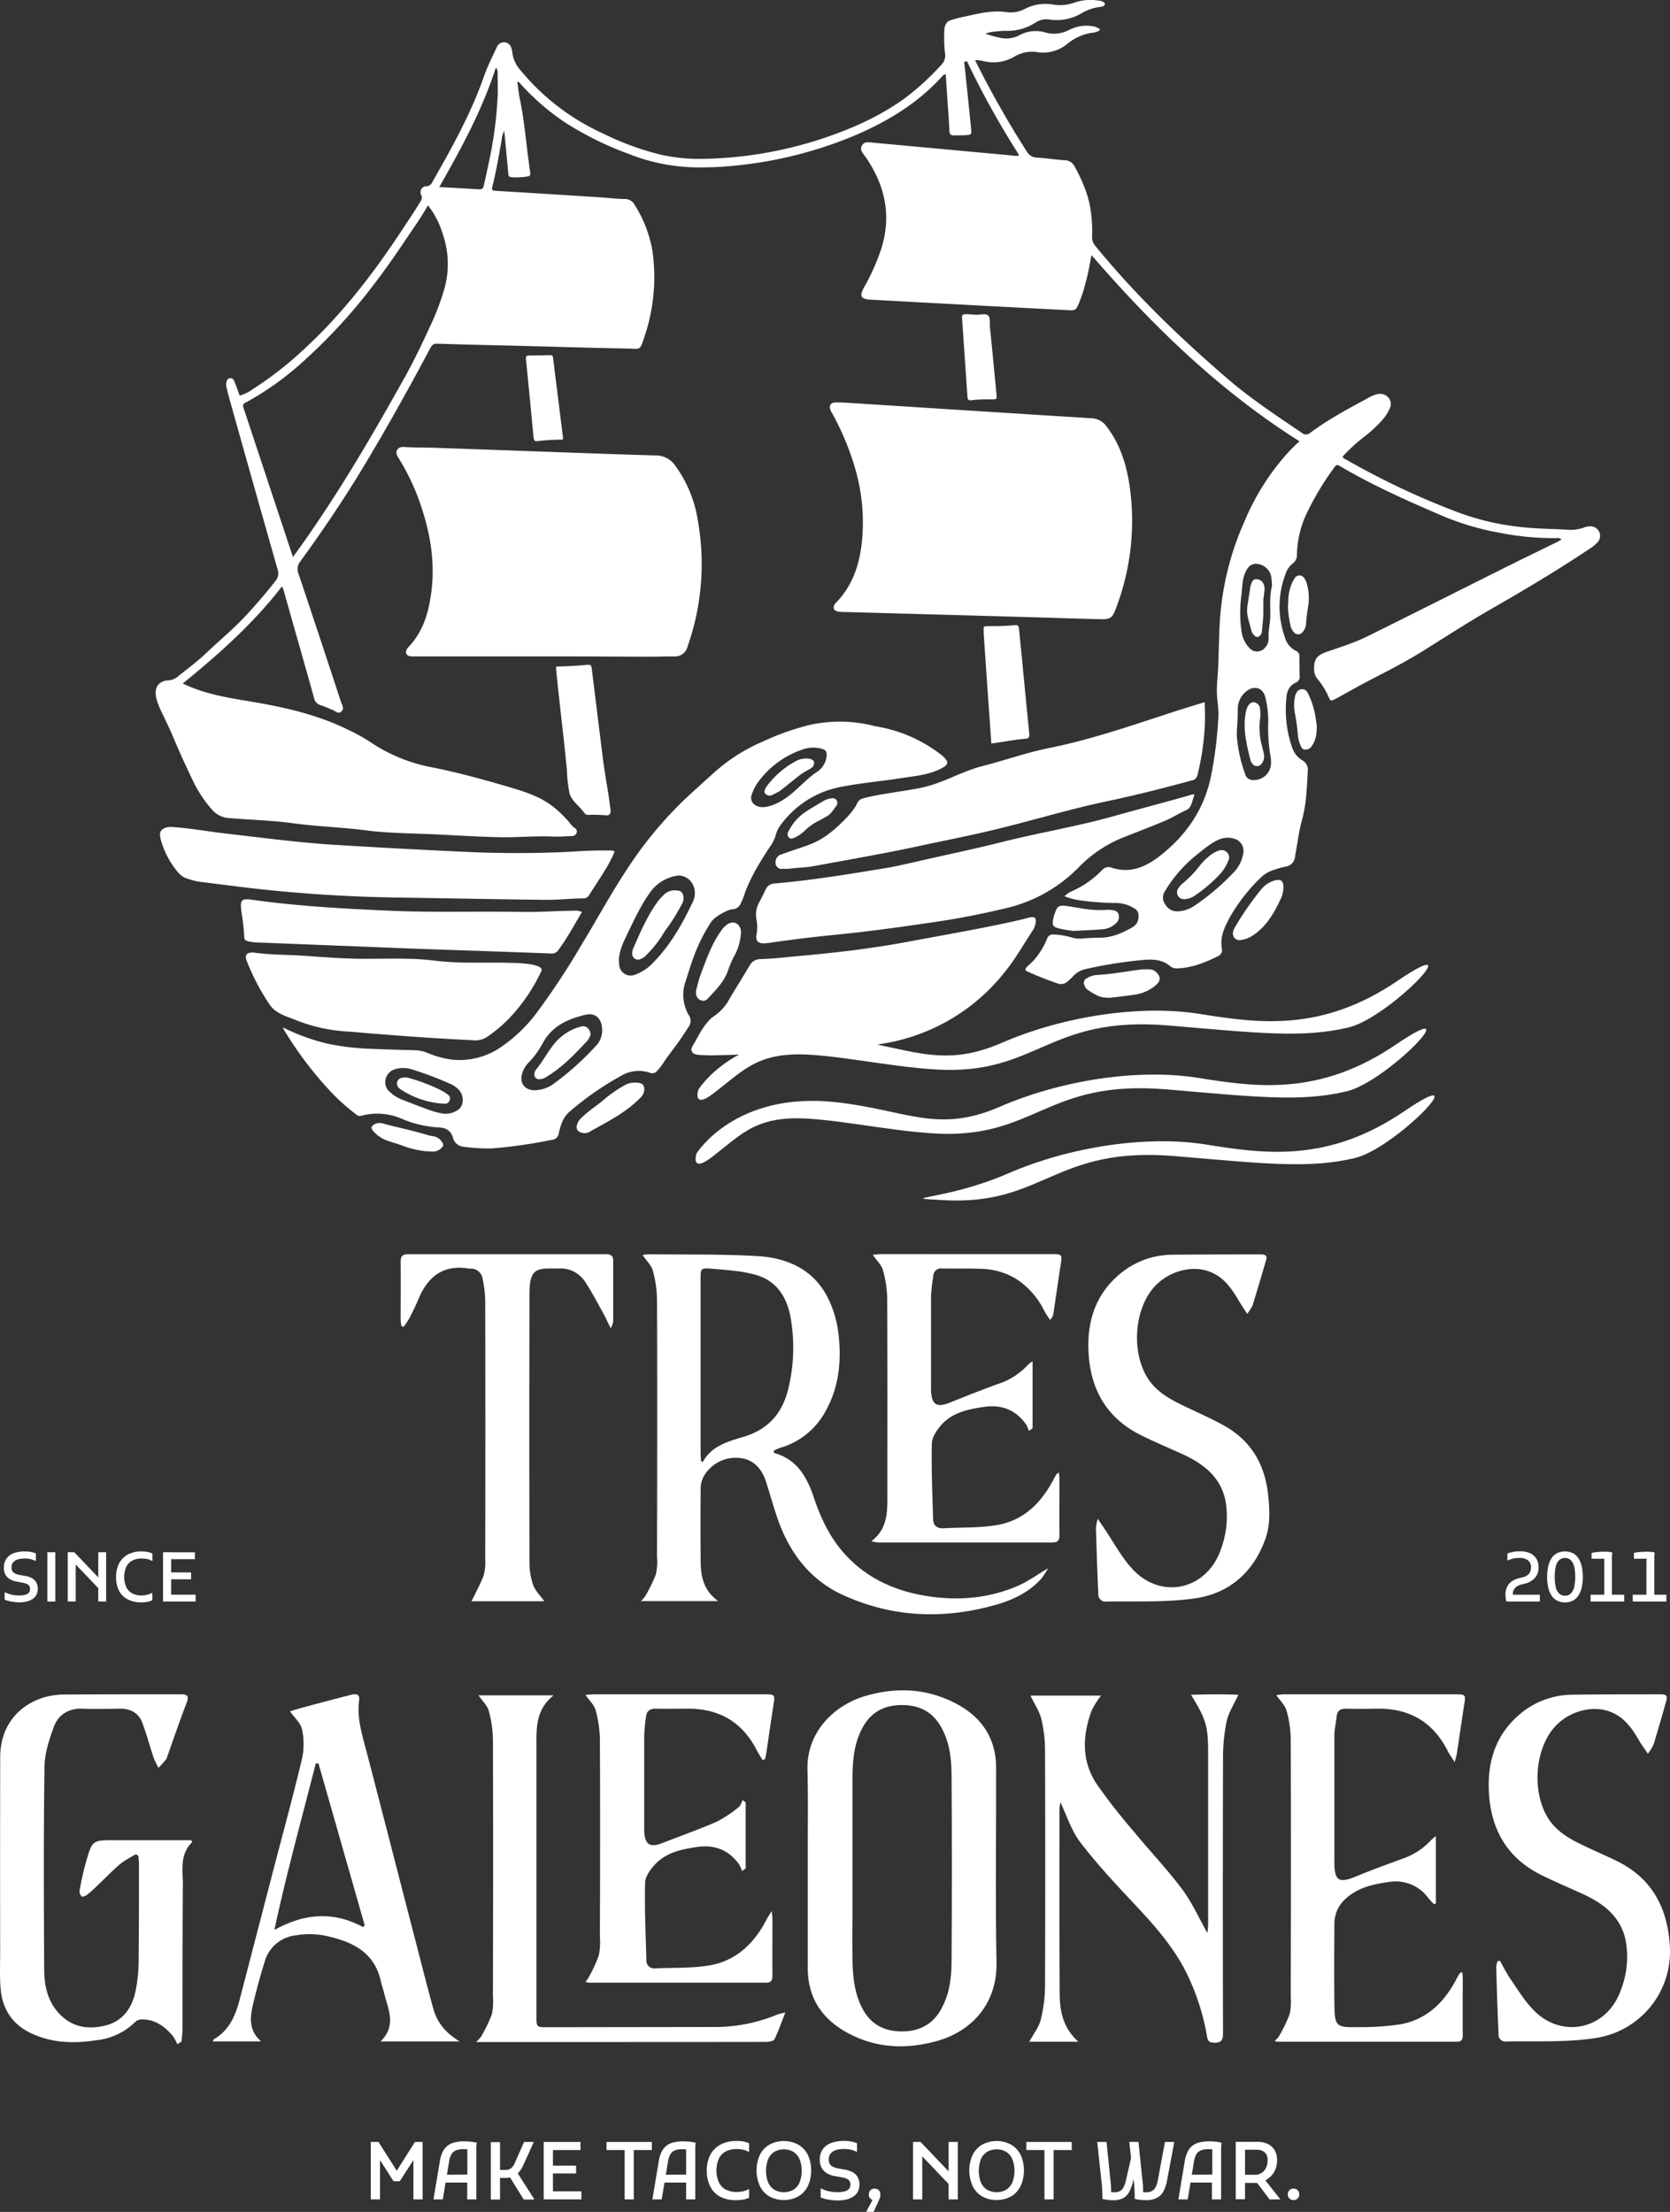
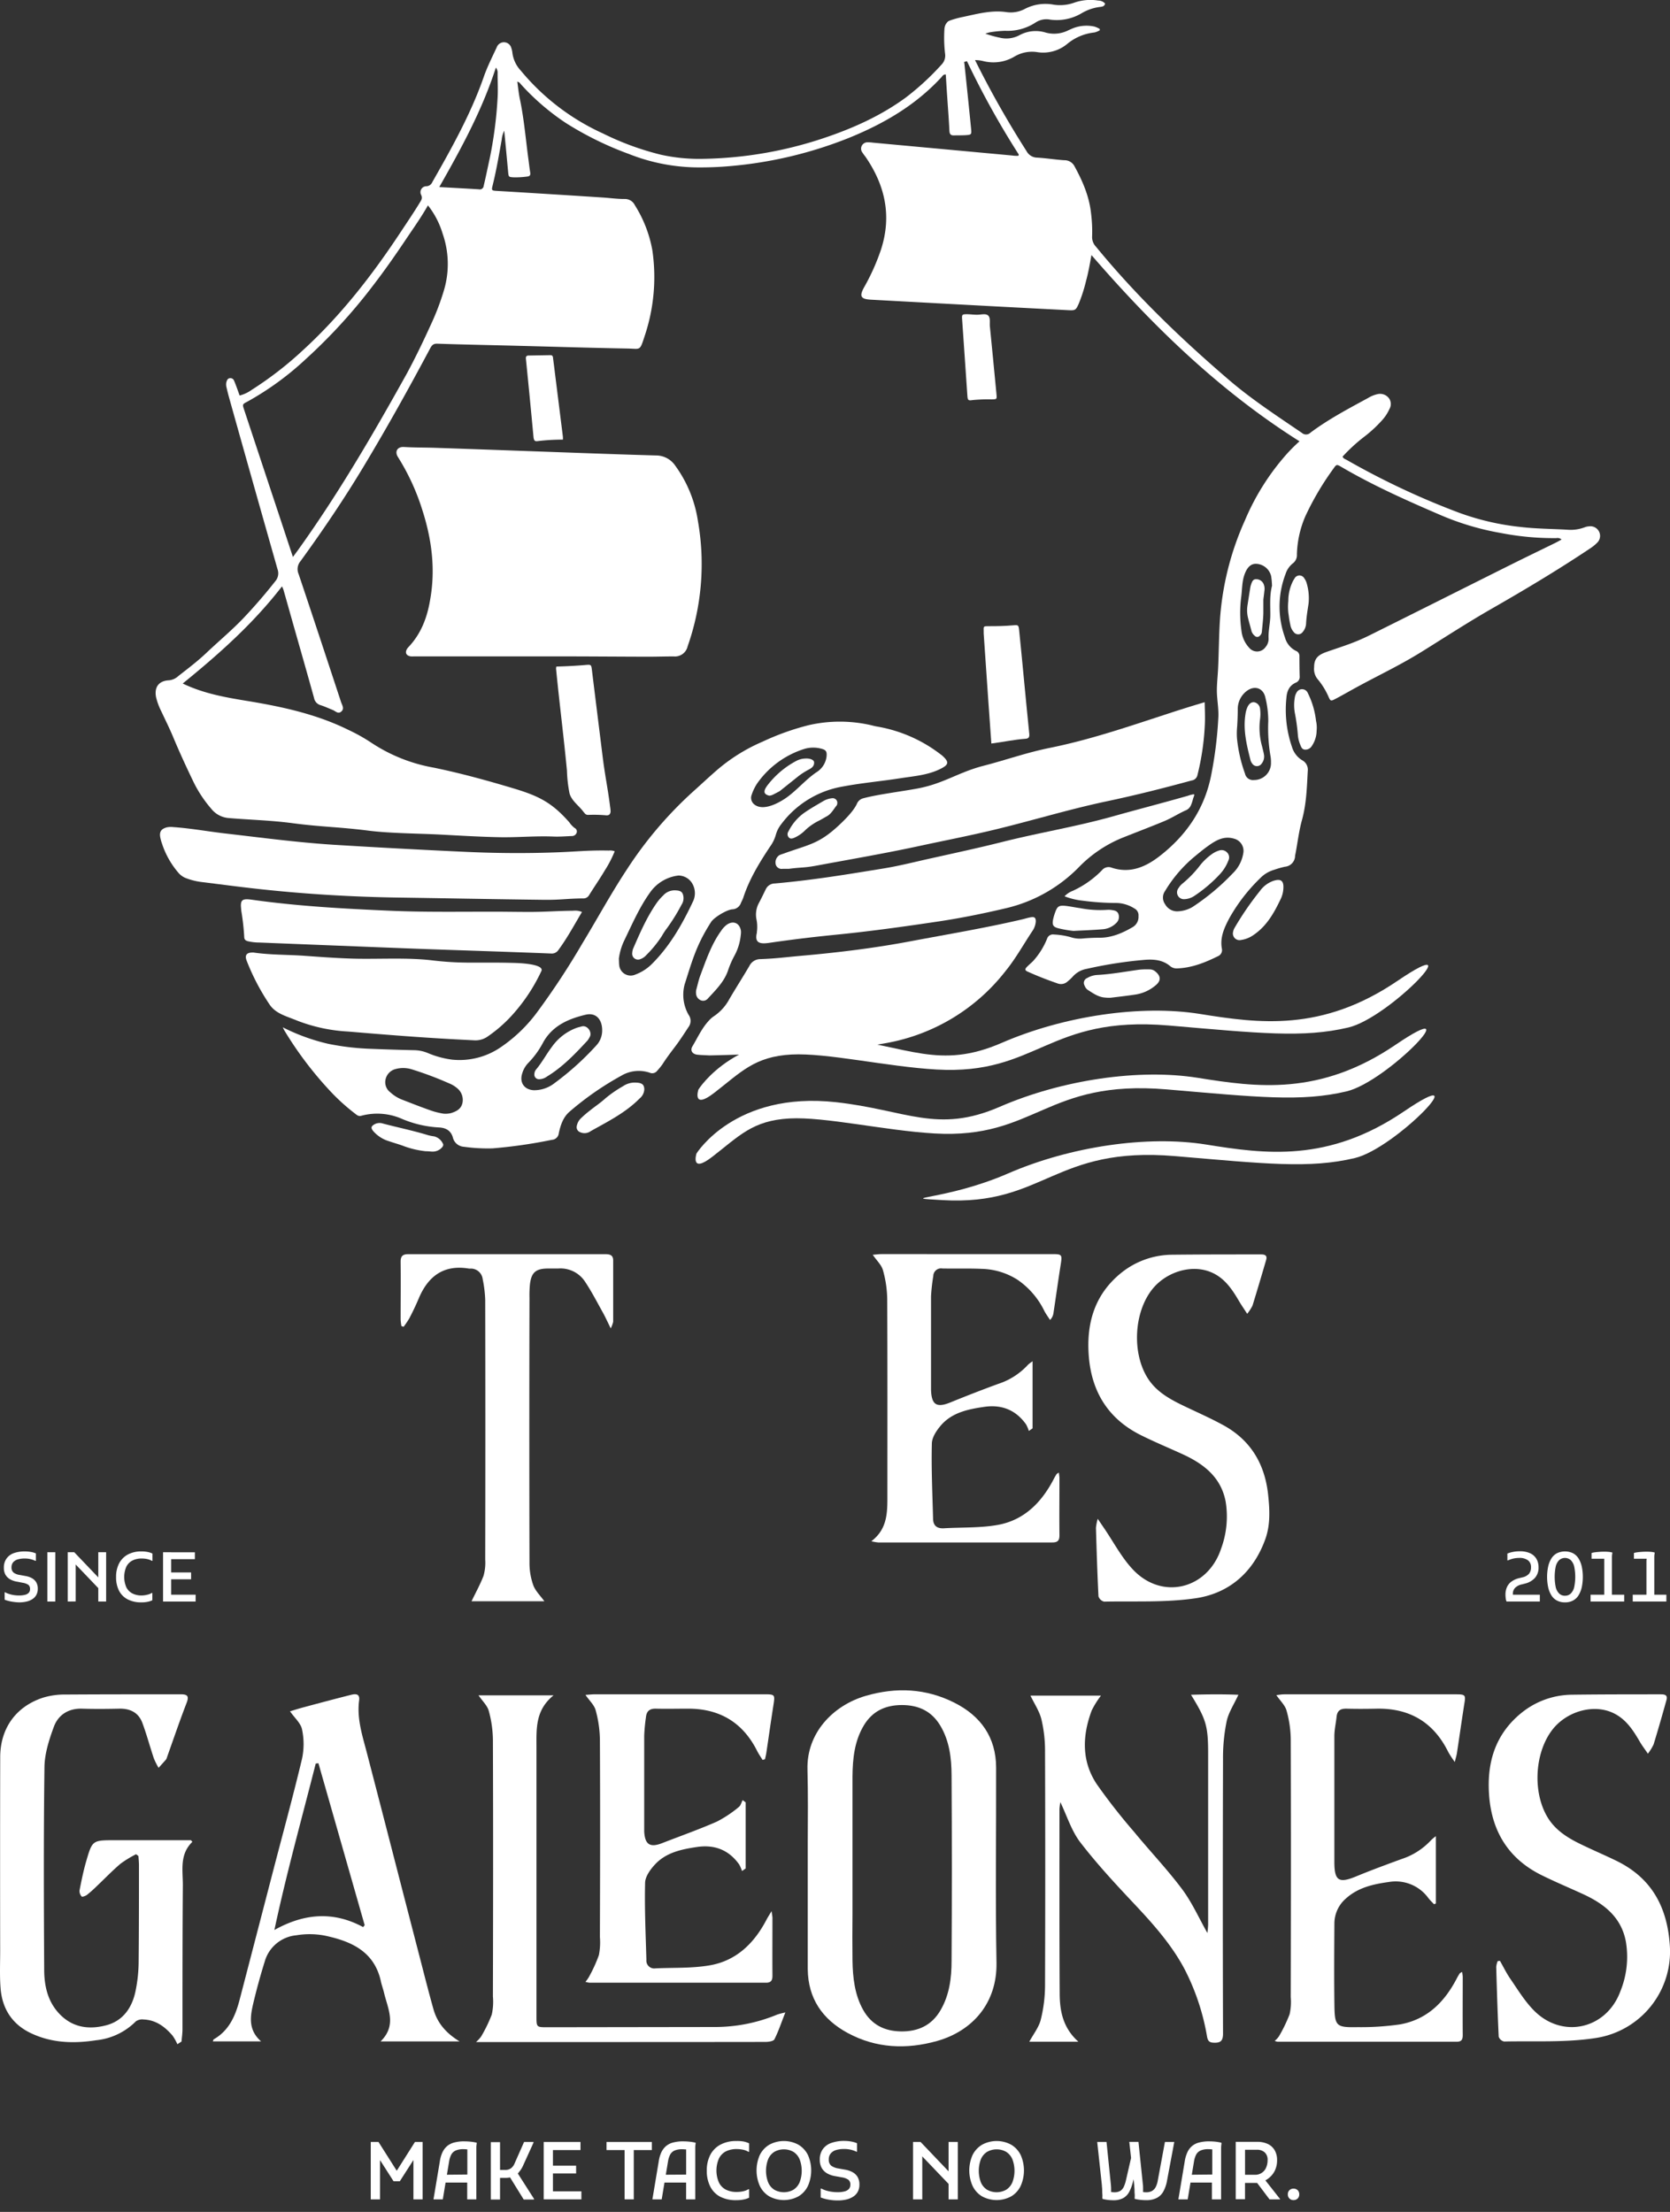
<svg xmlns="http://www.w3.org/2000/svg" viewBox="0 0 487.8 646.21">
  <rect x="0" y="0" width="487.8" height="646.21" fill="#333333" stroke="none" />
  <defs>
    <style>.cls-1{fill:#fff;}</style>
  </defs>
  <g id="Layer_2" data-name="Layer 2">
    <g id="Layer_1-2" data-name="Layer 1">
      <path class="cls-1" d="M464.1 153.78a4 4 0 00-1.19.26 11.63 11.63.0 01-5.22.71c-4.49-.25-9-.26-13.48-.79a74.94 74.94.0 01-18.09-4.19 225.92 225.92.0 01-32.69-15.37c-.45-.26-1-.36-1.27-1a49.27 49.27.0 016.15-5.67 38.18 38.18.0 005.43-5 12.38 12.38.0 002.11-3.24 2.89 2.89.0 00-.12-3.11 3.24 3.24.0 00-3.27-1.25 9 9 0 00-2.84 1.14c-5.75 3.13-11.55 6.18-16.81 10.11a1.84 1.84.0 01-2.52.1c-7.21-4.92-14.52-9.68-21.18-15.37-14-12-27.29-24.75-39-39.06A4 4 0 01319 69.14a42.25 42.25.0 00-.3-6.74c-.52-5-2.46-9.47-4.83-13.8a3.26 3.26.0 00-3-1.79c-2.65-.17-5.29-.61-7.95-.76a3.56 3.56.0 01-3.06-1.88A284.56 284.56.0 01282 11.75a14 14 0 01-1.42-3.81A2.16 2.16.0 00278.36 6c-1.45.0-2.31.78-2.49 2.4a40.1 40.1.0 00.19 7.35A3.74 3.74.0 01275 18.89a76.81 76.81.0 01-10.36 9.56c-7.28 5.35-15.42 9-23.92 11.86A116.68 116.68.0 01205 46.41a51.56 51.56.0 01-12-1.22A82 82 0 01176.14 39a67 67 0 01-24-18.35 9.3 9.3.0 01-2.47-5.2 6.16 6.16.0 00-.31-1.4 2.23 2.23.0 00-4.26-.24c-1.32 2.84-2.74 5.64-3.78 8.61-3.79 10.87-9.39 20.86-15.06 30.81a1.92 1.92.0 01-1.69 1.18A1.73 1.73.0 00123 56.91c.48 1 .09 1.5-.33 2.2-1.82 3-3.76 5.85-5.68 8.75-8.26 12.51-17.39 24.28-28.49 34.44a103.06 103.06.0 01-15 11.61A10.38 10.38.0 0170 115.55c-.55-1.47-1-2.87-1.6-4.26a1.14 1.14.0 00-1.28-.8c-.66.09-.83.62-1 1.17a3.42 3.42.0 00.07 1.62c.23 1 .48 2 .76 3q7 25 14.11 50a3.52 3.52.0 01-.65 3.53q-4.37 5.56-9.22 10.69c-3.44 3.62-7.28 6.8-10.89 10.23-2.58 2.45-5.41 4.59-8.2 6.77a4.65 4.65.0 01-2.72 1.25c-3 .13-4.39 2-3.78 5a19.18 19.18.0 001.58 4.2c1.12 2.41 2.32 4.79 3.34 7.24 1.92 4.6 4 9.12 6.17 13.6a36.38 36.38.0 005 7.47 7.21 7.21.0 005.07 2.73c6.53.55 12.26.65 18.75 1.51 8.38 1.11 13.52 1.08 21.91 2.15 6.51.84 15 .84 21.52 1.19 5.65.3 11.31.64 17 .75 5.25.1 10.49-.41 15.75-.19 1.77.07 3.54-.08 5.32-.15a1.46 1.46.0 001.44-1 1.14 1.14.0 00-.63-1.37 7.14 7.14.0 01-1.52-1.63c-5-5.7-8.83-7.67-16.17-9.88-7.77-2.33-15.58-4.49-23.54-6.12a48.08 48.08.0 01-18.26-7.35 51.77 51.77.0 00-6.6-3.68c-9.22-4.55-19.15-6.72-29.17-8.38-6.53-1.07-13-2.17-19.19-5.15 10.53-8.56 20.61-17.5 29-28.38a7.65 7.65.0 01.45 1.07c.84 2.94 1.67 5.9 2.5 8.85 2.14 7.54 4.3 15.07 6.4 22.63a2.69 2.69.0 001.9 2.15c1.22.38 2.4.94 3.6 1.42.78.32 1.5 1.23 2.41.5 1.07-.86.31-1.88.0-2.8-4.12-12.5-8.23-25-12.42-37.46a3.58 3.58.0 01.55-3.7c6.53-9 12.77-18.21 18.49-27.74 6.78-11.27 13.18-22.77 19.36-34.38.48-.89.87-1.48 2.11-1.44 8 .27 16.1.42 24.15.63 10.44.26 20.87.6 31.31.78 4 .07 3.65.85 5.12-3.64a54.14 54.14.0 002.26-25 36.76 36.76.0 00-5.14-13.26 3.18 3.18.0 00-3-1.78c-2.17.0-4.35-.31-6.53-.45q-15.33-1-30.65-1.91c-1.7-.1-1.71-.13-1.31-1.74 1.07-4.38 1.83-8.82 2.62-13.25a7.23 7.23.0 01.74-2.6c.39 4.09.76 8 1.13 12 .15 1.53.14 1.53 1.68 1.62a25.19 25.19.0 003.88-.23c.83-.08 1-.47.89-1.21-.19-1.14-.32-2.3-.47-3.45-.82-6-1.3-12.06-2.55-18-.35-1.65-.5-3.34-.75-5.06.68.13.89.6 1.21.94a69.36 69.36.0 0013 11.15A96 96 0 00183.74 45a55.38 55.38.0 0020.58 3.91c2.93.0 5.87-.11 8.79-.37A121.13 121.13.0 00248 40.27c10.16-4.13 19.47-9.54 27-17.73.29-.33.52-.82 1.26-.78.15 2.48.31 5 .48 7.45.2 3 .44 6 .58 9 .05.95.36 1.38 1.33 1.35s2.18.0 3.26-.06c1.88-.12 1.92-.14 1.73-2.05q-.94-9.46-1.95-18.93a3.33 3.33.0 01.12-2 248.29 248.29.0 0015.75 28.59s0 .13.0.19a1.15 1.15.0 01-.14.23c-.56.0-1.17.0-1.77-.1L255 41.68a11.16 11.16.0 00-1.63-.11 1.86 1.86.0 00-1.61 2.77 17.09 17.09.0 001.07 1.5c5.69 8.29 7.69 17.18 4.53 27a62.93 62.93.0 01-5 11.16c-1.41 2.58-.9 3.39 2 3.55q13.38.73 26.78 1.45 15.44.83 30.87 1.62c2.1.11 2.23.0 3.09-1.9a45 45 0 002.12-6.61c.67-2.42 1.1-4.89 1.59-7.59 18 20.8 37.41 39.66 60.77 54.41a47.36 47.36.0 00-3.62 3.59A70.16 70.16.0 00363.65 152a84.47 84.47.0 00-7.33 29.41c-.28 4.56-.3 9.14-.51 13.7-.1 2.18-.35 4.34-.37 6.53.0 2.67.57 5.3.43 8a117.62 117.62.0 01-2.17 17.23c-2 9.63-7.22 17.16-14.79 23.1-4.12 3.24-8.76 5.36-14.26 3.5a2.47 2.47.0 00-2.77.77 28.34 28.34.0 01-8.49 6 6.59 6.59.0 00-2.44 1.61 20.28 20.28.0 005.23 1.28 77.17 77.17.0 0010.19.68 10.23 10.23.0 015 1.61 2.22 2.22.0 011.18 2.21 3.46 3.46.0 01-1.57 3.15c-3 1.77-6.21 3.19-9.78 3.18-1.64.0-3.26.07-4.88.22a8.44 8.44.0 01-3.24-.28 20.9 20.9.0 00-5.23-.88 1.79 1.79.0 00-2 1.22 22 22 0 01-4.11 6.56c-.58.57-1.21 1.1-1.78 1.68s-.68 1 .21 1.38c2.86 1.29 5.77 2.43 8.74 3.45a2.83 2.83.0 003-.64 13.32 13.32.0 001.35-1.25 7.09 7.09.0 014.17-2.37 124.38 124.38.0 0117.16-2.65c2.64-.18 5.18.09 7.31 1.94a3 3 0 002.13.57c4.18-.18 8-1.71 11.65-3.52a1.93 1.93.0 001.24-2.15c-.64-3.31.68-6.18 2.14-8.95a51 51 0 019.09-11.78 9.22 9.22.0 014-2.39 27.28 27.28.0 013.14-.9 3.25 3.25.0 003-3.11c0-.28.09-.54.14-.81.62-3.29 1-6.63 1.9-9.84 1.27-4.67 1.41-9.43 1.66-14.19a3.15 3.15.0 00-1.71-3.21 6.83 6.83.0 01-2.9-3.84 33.45 33.45.0 01-1.63-14.31c.14-1.9.78-3.59 2.74-4.47a1.76 1.76.0 001.14-1.76c-.06-2-.07-4-.08-5.94a1.56 1.56.0 00-1-1.58 6.18 6.18.0 01-3.24-4 26.53 26.53.0 01.18-18.42 6.46 6.46.0 012.15-3.16 3 3 0 001.18-2.63 30 30 0 012.46-11.11 82.86 82.86.0 018.19-13.9c.91-1.31.95-1.34 2.4-.49 9.25 5.42 19 9.76 28.84 14a78.76 78.76.0 0017.59 5.25 80.68 80.68.0 0016.28 1.51 1.83 1.83.0 011.55.41c-.72.39-1.34.76-2 1.07-4.28 2.1-8.58 4.17-12.85 6.3-13.72 6.85-27.42 13.75-41.15 20.57-4.58 2.28-7.63 3.15-12.46 4.83-2.39.84-3.83 1.73-3.82 4.56a4.71 4.71.0 00.92 3.34 21.26 21.26.0 013.17 5c.69 1.57.71 1.63 2.16.88 2.11-1.11 4.17-2.31 6.27-3.45 7.19-3.91 12.79-6.46 19.72-10.82 6.41-4 12.78-8.13 19.34-11.9 9.83-5.63 19.55-11.43 29-17.75a12.28 12.28.0 002.06-1.66 2.77 2.77.0 00.62-3.21A2.82 2.82.0 00464.1 153.78zM129.7 84.72a73 73 0 01-3.84 10.11c-2.2 4.83-4.49 9.61-7 14.26C109 126.83 98.82 144.3 87 160.77l-1.44 1.95c-1.31-3.95-2.5-7.57-3.7-11.19q-5.28-15.9-10.55-31.82c-.54-1.62-.53-1.6 1-2.4a86.15 86.15.0 0017-12.39A159.31 159.31.0 00109 83.38c3.33-4.33 6.45-8.8 9.49-13.33C120.68 66.77 123 63.54 125 60a24.74 24.74.0 014.29 8.26A26.85 26.85.0 01129.7 84.72zm13.38-38.6c-.6 2.73-1.15 5.47-1.8 8.19a1.13 1.13.0 01-1.4 1c-3.74-.24-7.49-.43-11.57-.66 6.5-11.42 12.55-22.54 16.53-34.9a2.37 2.37.0 01.51 1.73c0 2.32.13 4.65.0 7A120.52 120.52.0 01143.08 46.12zM362.56 174.35c.29-2.21.2-4.48 1-6.62s1.94-3.14 3.56-3a4.7 4.7.0 014.18 3.61 24.46 24.46.0 01.25 2.8c-.74 2.87-.48 5.73-.5 8.58.0 2.3-.63 4.57-.5 6.9a3.7 3.7.0 01-.91 2.45 3 3 0 01-4.73.21 8.6 8.6.0 01-2.27-4.91A36.58 36.58.0 01362.56 174.35zM360 255.23A66.53 66.53.0 01348.29 265a9.11 9.11.0 01-4.06 1.23 4 4 0 01-3.92-2.08 3.3 3.3.0 010-3.84 39.31 39.31.0 018.42-9.89c1.31-1.08 2.62-2.18 4-3.17 2.29-1.65 4.65-3.14 7.7-2.24a3.68 3.68.0 012.77 4A10.51 10.51.0 01360 255.23zm11.16-34a9.45 9.45.0 01.09 1.55 4.93 4.93.0 01-5 5.1 2.35 2.35.0 01-2.58-1.84 42.59 42.59.0 01-2.35-10.31 20.14 20.14.0 01.05-3.47c.1-1.63.17-3.25.18-4.89a6.59 6.59.0 012.62-5.5c2.27-1.71 4.83-.9 5.44 1.92a29 29 0 01.85 6.87A47.9 47.9.0 00371.17 221.25z" />
      <path class="cls-1" d="M201.12 296.46a11.85 11.85.0 01-1.16-8.8c2.37-7.46 3.54-11.73 7.75-18.3.87-1.35 4.57-3.59 6.21-3.7a2.76 2.76.0 002.49-1.83c.21-.5.5-1 .67-1.49 1.76-5.44 4.7-10.26 7.85-15a10.92 10.92.0 001.69-3.46 8.59 8.59.0 011.56-3.07 28.3 28.3.0 0117.84-11c5.61-1.07 11.33-1.56 17-2.45 3.95-.62 8-.89 11.68-2.73 2.46-1.23 2.6-2 .54-3.86a5.85 5.85.0 00-.49-.38A42 42 0 00256 212.23a12.28 12.28.0 01-1.2-.28 40.75 40.75.0 00-18.64-.08 74.51 74.51.0 00-13.44 4.82 51.4 51.4.0 00-13.62 8.57c-2.29 2-4.55 4.12-6.84 6.17A115 115 0 00183 254.18c-4.58 6.95-8.54 14.27-12.86 21.38a222.5 222.5.0 01-13.13 20 43.78 43.78.0 01-11 10.56 21.27 21.27.0 01-14 3.45 26.93 26.93.0 01-7.08-1.94 10.74 10.74.0 00-3.76-.81q-6.33-.14-12.68-.4a75.08 75.08.0 01-12.58-1.46 58.11 58.11.0 01-13.31-4.83c.15.3.27.61.45.9a106.46 106.46.0 0013 17.3 58.72 58.72.0 007.53 6.91c.58.44 1.07 1 2 .72a17.88 17.88.0 0111.81.91 32 32 0 0010.88 2.52c1.85.1 3.39.82 4 2.89a3.53 3.53.0 003.21 2.75 51 51 0 008.37.47A145.61 145.61.0 00161.22 333a2.14 2.14.0 002-1.93c.51-2.32 1.23-4.64 3.14-6.29a87.85 87.85.0 0115.1-10.5 10 10 0 018.29-.9 1.81 1.81.0 002.2-.54 21.11 21.11.0 001.55-1.9c1.17-1.85 2.5-3.58 3.81-5.32s2.57-3.69 3.8-5.57A3 3 0 00201.12 296.46zm18.33-63.91a14 14 0 011.73-3.69 26.57 26.57.0 0113.57-10 9 9 0 015.25-.1c1.31.34 1.56.86 1.44 2.21a6.27 6.27.0 01-3 4.67c-3.1 2.12-5.61 5.16-8.65 7.34-.67.48-6.33 4.45-9.4 2.08A2.47 2.47.0 01219.45 232.55zm-84.4 89.81c-.43 1.68-1.74 2.32-3.22 2.81a6.69 6.69.0 01-2.35.18 23.37 23.37.0 01-3.06-.72c-2.94-1-5.86-2.16-8.78-3.29a11 11 0 01-3.63-2.22 3.68 3.68.0 01-1.38-3.82 4 4 0 013-3 8.35 8.35.0 014.62.1 100.22 100.22.0 0110.88 4.08 8.45 8.45.0 012.44 1.47A4.38 4.38.0 01135.05 322.36zm39.09-16.89A82.76 82.76.0 01162 316.42a9.65 9.65.0 01-6.06 2.09c-2.82-.14-4.28-2.26-3.39-4.95a7.45 7.45.0 011.87-3.14 25.51 25.51.0 004.27-5.95c2.71-4.81 7.29-6.79 12.28-8 3.35-.82 4.89 1.67 4.92 4.37A6.4 6.4.0 01174.14 305.47zm16.22-23.79a13.47 13.47.0 01-4.79 3.05 3.36 3.36.0 01-4.71-2.84c-.07-.6-.06-1.22-.09-1.83a17.43 17.43.0 011.56-5.27c2.31-4.77 4.4-9.64 7.51-14a11.8 11.8.0 018.3-5 4.69 4.69.0 014.14 2.46 5.59 5.59.0 01.23 4.93C199.34 269.93 195.71 276.38 190.36 281.68z" />
      <path class="cls-1" d="M119.42 188.93a4.46 4.46.0 00-.52.63c-.67 1.11-.25 2 1.06 2.2a5.8 5.8.0 001 0h8.59c11 0 22 0 32.94.0 8.93.0 17.86.08 26.79.1 2.52.0 5-.09 7.57-.08a3.79 3.79.0 004-2.94 72.51 72.51.0 003-36.68 36.73 36.73.0 00-6.6-16.1 6.8 6.8.0 00-5.64-3c-12-.33-24-.8-36-1.22h0q-14.1-.52-28.21-1c-3.14-.11-6.28-.07-9.41-.25-1.9-.12-2.82 1.32-1.71 3a65.69 65.69.0 017 15.16c2.82 8.69 4 17.53 2.34 26.59C124.77 180.42 123 185.1 119.42 188.93z" />
-       <path class="cls-1" d="M244.14 117.58c-1.61.0-2.14 1-1.45 2.49a4.54 4.54.0 00.3.53 77.77 77.77.0 016.41 15 56.25 56.25.0 012.36 22.64c-.68 6.56-2.65 12.67-7.34 17.61a3.93 3.93.0 00-.54.61c-.72 1.09-.35 2 1 2.22a18.2 18.2.0 002.45.13l36.21 1v0l16.17.46c7.16.21 14.32.44 21.48.63 3.1.08 3.69-.26 4.75-3.1A71.56 71.56.0 00330 142.31c-.91-6.38-2.73-12.37-6.68-17.59a5.63 5.63.0 00-4.41-2.52q-35.13-2.19-70.27-4.46C247.14 117.65 245.64 117.55 244.14 117.58z" />
      <path class="cls-1" d="M302.55 269.2c0-1-.31-1.39-1.32-1.24s-1.72.42-2.58.62c-10.89 2.55-21.91 4.38-32.88 6.45-10.6 2-21.28 3.29-32 4.23-4.62.41-7 .78-11.67.95a3.54 3.54.0 00-3.21 2c-1.9 3.23-3.92 6.39-5.82 9.62a13.92 13.92.0 01-4.6 5.1 7.58 7.58.0 00-1.52 1.37c-2 2.19-3.2 4.89-4.7 7.4-.73 1.21.0 2.27 1.44 2.43 1.15.13 2.31.14 3.51.21 7.12-.13 12.06-.41 19.22-.53a193.88 193.88.0 0032.52-3.09 56.8 56.8.0 0034.75-21c3-3.68 5.25-7.8 7.86-11.71A5.64 5.64.0 00302.55 269.2z" />
      <path class="cls-1" d="M349.78 226.39a74.26 74.26.0 002.15-14.75c.11-2.08.0-4.18-.05-6.49-4.61 1.37-7.74 2.37-12.12 3.81-10.87 3.56-21.71 7.22-32.95 9.5-7.08 1.43-12.55 3.46-19.54 5.27-7.19 1.85-11.51 5.1-18.8 6.54-4.26.85-12 1.78-16.22 2.93a2.72 2.72.0 00-1.94 1.6c-1 2.25-3.95 5.12-5.79 6.79-5.62 5.1-8.58 5.21-15.7 7.82a9.29 9.29.0 00-1.15.42 2.53 2.53.0 00-1.1 2.65 1.77 1.77.0 002 1.35c.61.0 1.23.0 1.84.0 3.64-.49 4.32-.25 7.94-.91C248.67 251 259 249.24 269.25 247c6.58-1.41 13.2-2.71 19.75-4.25 11.39-2.68 22.59-6.16 34-8.59 8.86-1.87 16.34-3.77 25.07-6.14A2 2 0 00349.78 226.39z" />
      <path class="cls-1" d="M315.32 253.15a37.46 37.46.0 0112.85-8.52c4-1.59 8-3.11 11.95-4.75 2.33-1 3.78-2 6.07-3.07a2.79 2.79.0 001.71-1.65 9.76 9.76.0 00.5-1.47c.43-1.64 1-1.86-.73-1.43-.26.07-.51.17-.78.25-7.46 2.13-14.74 4-22.22 6.11-10.83 3-21.23 4.66-32.11 7.41-6.8 1.71-13.66 3.18-20.51 4.71-4.58 1-9.15 2.19-13.78 2.95-11.09 1.81-20.75 3.42-31.95 4.42a2.91 2.91.0 00-2.61 1.63c-.67 1.35-1.3 2.71-2 4a7.15 7.15.0 00-.77 4.75 10.9 10.9.0 01.13 3.85.63.63.0 010 .21c-.69 2.84.84 3.18 2.84 3l.61-.07c6.88-1 12.33-1.66 19.24-2.36 10.23-1 20.42-2.43 30.59-3.95 6.6-1 13.13-2.33 19.63-3.87a43.64 43.64.0 0021.34-12.15z" />
      <path class="cls-1" d="M115.48 262.21c14.46.21 28.91.5 43.37.67 4.84.06 6.52-.35 11.36-.41a1.92 1.92.0 001.86-.94c1.5-2.44 3.15-4.79 4.6-7.25a33.37 33.37.0 002.88-5.57 3.54 3.54.0 00-1.69-.22c-5.93-.11-8.7.26-14.62.5-8.94.35-17.88.3-26.81-.1Q117 248 97.61 246.81c-10.77-.68-21.44-2.12-32.15-3.35-4.94-.58-9.85-1.48-14.82-1.82a5.8 5.8.0 00-2 .09c-1.48.44-2.06 1.17-1.87 2.67a11.73 11.73.0 00.53 2A24.9 24.9.0 0052.13 255a5.43 5.43.0 002.33 1.6 19.29 19.29.0 004.15 1.05c6.36.78 12.72 1.65 19.09 2.3C90.26 261.26 102.85 262 115.48 262.21z" />
      <path class="cls-1" d="M101.73 301.37c13 1.1 23.64 1.93 36.65 2.55a6.19 6.19.0 004.19-1.19 40.35 40.35.0 006.52-5.61 51.89 51.89.0 009-13.33c.92-1.64-3.29-2.34-7.89-2.47-11-.3-14.82.34-24.17-.77-7-.83-15.33-.31-22.36-.47-4.91-.12-9.8-.49-14.7-.84s-10-.24-14.89-.95a2.83 2.83.0 00-.41.0c-1.66.0-2.23.82-1.62 2.38a65.29 65.29.0 006.71 12.83c1.84 2.71 5 3.4 8.07 4.69A48.2 48.2.0 00101.73 301.37z" />
      <path class="cls-1" d="M75.69 275.36l39.86 1.58c15.74.62 29.64 1 45.38 1.63a2.31 2.31.0 002.2-1.06c2.56-3.46 4.57-7.23 6.86-11.07a5 5 0 00-2.56-.37c-4.84.05-7.84.34-12.68.35-4 0-7.91-.09-11.87-.07-9.68.0-19.36.15-29-.28-13.48-.59-27-1.33-40.35-3.22-2.93-.41-3.42.1-3.06 3a1.62 1.62.0 010 .2 68.89 68.89.0 01.87 7.71c0 .78.46 1.06 1.11 1.23A14.76 14.76.0 0075.69 275.36z" />
      <path class="cls-1" d="M165.6 225.08a39.83 39.83.0 00.75 6.68c.6 2.18 2.66 3.54 4 5.31.12.17.26.31.39.47a1.21 1.21.0 001.06.53 40.94 40.94.0 015.31.13c.89.05 1.23-.44 1.24-1.23a10.1 10.1.0 00-.13-1.22c-.71-5.67-1.48-8.95-2.18-14.62q-1.58-12.67-3.14-25.34c-.19-1.58-.23-1.66-1.73-1.53-2.84.25-5.69.4-8.66.48a4.11 4.11.0 00-.09.61C163.47 206.06 164.57 214.37 165.6 225.08z" />
      <path class="cls-1" d="M288.63 204c.3 4.34.62 8.68.94 13.22 3.5-.44 6.7-1.16 10-1.39 1-.07 1.16-.59 1.07-1.5-.56-5.43-1.06-10.85-1.59-16.28-.45-4.68-.89-9.36-1.37-14-.15-1.4-.26-1.51-1.65-1.37-2.44.22-4.89.27-7.34.26-1.42.0-1.42.0-1.36 1.51.0.21.0.41.0.62Q288 194.49 288.63 204z" />
      <path class="cls-1" d="M157 128.88a60.12 60.12.0 017.42-.44 7.88 7.88.0 000-.84l-2-16c-.28-2.23-.55-4.45-.84-6.68-.07-.51.0-1.17-.82-1.16l-6.31.11c-.72.0-.9.33-.83 1q1.16 11.48 2.23 23C156 128.59 156.12 129 157 128.88z" />
      <path class="cls-1" d="M284.13 116.88a46.13 46.13.0 015.51-.2c1.54-.05 1.56.0 1.42-1.59q-.94-9.87-1.92-19.74c-.11-1.08.23-2.46-.49-3.16s-2.19-.21-3.32-.24c-.95.0-1.9-.14-2.85-.15-1.45.0-1.54.1-1.45 1.46q.77 11.13 1.53 22.24C282.66 116.93 282.77 117.09 284.13 116.88z" />
      <path class="cls-1" d="M212.2 270.23a7.16 7.16.0 00-1.53 1.67c-2.89 4-4.42 8.6-6.13 13.14-.47 1.25-.74 2.58-1.1 3.87a3.43 3.43.0 00-.12 1.39 2.24 2.24.0 001.34 1.92 1.79 1.79.0 002.09-.48c2.28-2.49 4.75-4.86 5.89-8.18a26.47 26.47.0 011.88-4.34 15.73 15.73.0 001.85-6 5.55 5.55.0 00.06-1.22C216.1 269.63 214.12 268.81 212.2 270.23z" />
      <path class="cls-1" d="M337.43 283.78a2.53 2.53.0 00-1.62-.57 22.88 22.88.0 00-3 .08c-4.12.56-8.21 1.34-12.38 1.55a6.42 6.42.0 00-2.84.88 1.53 1.53.0 00-.79 2.21 2.58 2.58.0 00.92 1.26c1.57 1 3.11 2.13 5.09 2.25a10.43 10.43.0 001.58.05c2.44-.29 4.89-.57 7.32-.94a11.84 11.84.0 005.85-2.69C339.21 286.5 339.09 285.12 337.43 283.78z" />
      <path class="cls-1" d="M372.05 257.31a8.13 8.13.0 00-4 2.95A87.55 87.55.0 00360.66 271a3.72 3.72.0 00-.49 1.3 1.94 1.94.0 002.37 2.31 8.34 8.34.0 003.66-1.49c3.91-2.66 6.06-6.62 8-10.72a8.2 8.2.0 00.67-2.87C375 257.34 374.16 256.66 372.05 257.31z" />
      <path class="cls-1" d="M185.7 316.28a6.06 6.06.0 00-3.71 1.05 35.12 35.12.0 00-5.11 3.52c-1.4 1.29-3 2.34-4.47 3.52a31 31 0 00-2.62 2.24 4.22 4.22.0 00-1.32 2.37 1.56 1.56.0 001 1.8 3.09 3.09.0 003.11-.34c5-2.8 10.18-5.38 14.28-9.55a3.65 3.65.0 001.34-2.68C188.14 316.9 187.59 316.34 185.7 316.28z" />
      <path class="cls-1" d="M376.43 179.81a24.6 24.6.0 00.46 2.68 4.35 4.35.0 001 2.16 1.62 1.62.0 002.62.0 4.14 4.14.0 001-2.64c.11-1.92.44-3.81.72-5.72a15.47 15.47.0 00-.54-5.85A4.21 4.21.0 00381 169a1.61 1.61.0 00-2.87.0 8.2 8.2.0 00-.82 1.55 12.85 12.85.0 00-1 5.06A15.52 15.52.0 00376.43 179.81z" />
      <path class="cls-1" d="M308.23 266.49a15.92 15.92.0 00-.6 2c-.38 1.82.0 2.35 1.71 2.76a34.58 34.58.0 004.21.72c2.83-.15 5.67-.25 8.49-.48a6.26 6.26.0 004-1.82 2.42 2.42.0 00.7-2.48c-.26-1-1.09-1.2-1.95-1.31a5.65 5.65.0 00-1.36-.07 30.71 30.71.0 01-7.89-.49c-1.47-.2-2.92-.52-4.4-.68C309.3 264.48 308.84 264.8 308.23 266.49z" />
      <path class="cls-1" d="M126.86 332a15 15 0 01-1.77-.34c-4.35-1.34-8.8-2.24-13.19-3.4a3.13 3.13.0 00-2.47.18c-1.06.61-1.17 1.06-.42 2a9.87 9.87.0 004.72 3c1.42.5 2.9.88 4.3 1.43a26.77 26.77.0 006.28 1.46c.87.0 1.48.11 2.08.11a3.63 3.63.0 002.61-1.1c.36-.36.65-.85.33-1.3A3.87 3.87.0 00126.86 332z" />
      <path class="cls-1" d="M232 244.76a10.53 10.53.0 003.31-2.32 16.39 16.39.0 013.85-2.65c.79-.39 1.54-.87 2.32-1.29 1.35-.73 2-2.09 2.92-3.21a1 1 0 00.15-.46 1.35 1.35.0 00-1.54-1.62 6.35 6.35.0 00-2.51.82c-1.93 1.14-3.89 2.24-5.72 3.53a14.71 14.71.0 00-4.48 5.35 1.4 1.4.0 00.1 1.74C230.86 245.16 231.41 245 232 244.76z" />
      <path class="cls-1" d="M382 202.46a1.81 1.81.0 00-3.31-.06 3.8 3.8.0 00-.49 1.43 12.77 12.77.0 000 4.36 57.09 57.09.0 01.89 6.39 9.2 9.2.0 00.69 2.95c.27.64.46 1.36 1.31 1.47a2.19 2.19.0 002.09-1.06 8.14 8.14.0 001.4-4.47 8.73 8.73.0 00-.17-2.84A24.24 24.24.0 00382 202.46z" />
      <path class="cls-1" d="M225.82 232.14c.65-.32 1.28-.66 1.92-1l5.54-4.43a20.7 20.7.0 013-1.9c.84-.46 1.6-1 1.51-2.14-.06-.7-1.2-1.14-2.52-1.07a6.15 6.15.0 00-2.82.78 25.77 25.77.0 00-8.35 7.15 7.2 7.2.0 00-.48.74c-.63 1.2-.32 1.83 1.08 2.19h0A2.88 2.88.0 00225.82 232.14z" />
      <path class="cls-1" d="M356.18 248.45a7.2 7.2.0 00-2.08 1 17 17 0 00-3.89 3.78 32.66 32.66.0 01-4.72 4.83 4.87 4.87.0 00-1.21 1.35 2 2 0 001.74 3.28 5.62 5.62.0 002.91-1 41.13 41.13.0 007.51-6.42 12.34 12.34.0 002.39-3.93 2 2 0 00-.39-2.27A2.2 2.2.0 00356.18 248.45z" />
      <path class="cls-1" d="M368.65 218.07a20.07 20.07.0 01-.6-7.92 11.46 11.46.0 000-3.16 2.12 2.12.0 00-1.66-1.82c-.81-.12-1.53.37-2 1.38a7.75 7.75.0 00-.61 2.2c-.71 4.61.39 9 1.51 13.42a2.67 2.67.0 00.45.87 1.65 1.65.0 002.78.05 3.28 3.28.0 00.68-2.63C369.06 219.66 368.84 218.86 368.65 218.07z" />
      <path class="cls-1" d="M365.59 184.49a3 3 0 00.91 1.26 1 1 0 001.52-.05 1.66 1.66.0 00.56-1.1c.16-1.83.4-3.66.44-5.49.0-1.31.0-2.63.0-3.94.1-.84.22-1.67.3-2.51a3.58 3.58.0 00-.28-2.16 2.34 2.34.0 00-2.19-1.28c-.9.0-1.15.78-1.4 1.49a5.53 5.53.0 00-.24.91c-.28 1.76-.56 3.53-.83 5.29a9.37 9.37.0 00.09 3.3C364.79 181.65 365.24 183.06 365.59 184.49z" />
      <path class="cls-1" d="M197.32 260.12a4.44 4.44.0 00-3.6 1.49 14.73 14.73.0 00-1.84 2.1C189 267.81 187 272.4 185 277a4 4 0 00-.33 1.43 1.71 1.71.0 002.4 1.77 4 4 0 001.63-1.09 33.39 33.39.0 004.59-5.6 21.51 21.51.0 011.63-2.47 54.7 54.7.0 004.15-6.72 3.44 3.44.0 00.46-2.84C199.28 260.56 198.75 260.17 197.32 260.12z" />
      <path class="cls-1" d="M169.87 299.88c-.48.14-1 .25-1.45.41a15.29 15.29.0 00-7.19 5.52c-1.62 2.13-2.86 4.52-4.59 6.58a2.26 2.26.0 00-.55 1.37 1.35 1.35.0 001.38 1.54 4 4 0 002.33-.81c4.58-2.78 8.23-6.64 11.83-10.52a6.67 6.67.0 00.61-1C173.06 301.66 171.63 299.38 169.87 299.88z" />
-       <path class="cls-1" d="M130.83 319.81a16.23 16.23.0 00-1.82-1.19 53.12 53.12.0 00-9.5-3.66 3.64 3.64.0 00-2-.1 1.84 1.84.0 00-1.5 1.19 1.87 1.87.0 00.66 1.94 3.26 3.26.0 00.68.49 25.62 25.62.0 0011.45 3.91l1 .06a1.39 1.39.0 001.53-1A1.3 1.3.0 00130.83 319.81z" />
      <path class="cls-1" d="M321.52 2A13.78 13.78.0 00316 3.83a14.24 14.24.0 01-9.29 1.9 5.7 5.7.0 00-4.21.84A14.89 14.89.0 01293.6 9a33.85 33.85.0 00-4.36.42 9.49 9.49.0 00-1.42.41A31 31 0 00292 11a8.06 8.06.0 005.73-.69 9.9 9.9.0 017.76-.78 9.21 9.21.0 006.59-.69l1.11-.49a10.79 10.79.0 016.52-.58 7.13 7.13.0 011.52.69c0 .13.0.26.0.39a5.53 5.53.0 01-1.57.64 14.85 14.85.0 00-7.95 3.36 11 11 0 01-8.63 2.4 10 10 0 00-6.7 1.24 12 12 0 01-9.17 1.36A9.57 9.57.0 00282 18a10.78 10.78.0 01-2.52.47c-1.3.1-1.52-.09-1.68-1.34q-.61-4.64-1.17-9.29c-.16-1.29-.09-1.51 1.1-1.94a28.49 28.49.0 013.78-1c4.13-.89 8.24-2 12.54-1.35a8.78 8.78.0 005.41-1 13 13 0 018.23-1.2 12.27 12.27.0 005.95-.52 14.38 14.38.0 017.15-.67 2.7 2.7.0 012 .87C322.64 1.81 322.08 1.91 321.52 2z" />
      <polygon class="cls-1" points="115.89 634.19 110.56 625.78 108.3 625.78 108.3 642.55 111 642.55 111 631.07 114.96 637.26 116.78 637.26 120.76 631.05 120.76 642.55 123.44 642.55 123.44 625.78 121.2 625.78 115.89 634.19" />
      <path class="cls-1" d="M137.42 625.69c-.61-.06-1.21-.09-1.78-.09a10.86 10.86.0 00-3 .35 5.19 5.19.0 00-2.08 1.07 5.46 5.46.0 00-1.34 1.82 9.36 9.36.0 00-.74 2.58l-1.86 11.13h2.72l.81-4.91h6.32v4.91h2.67V628.82c0-.47.0-.94.0-1.41s.06-.84.1-1.14v-.28A14.53 14.53.0 00137.42 625.69zm-6.88 9.66.65-3.91a6.31 6.31.0 01.64-2 2.76 2.76.0 011.27-1.16 5.42 5.42.0 012.26-.4 9 9 0 01.92.05h.23c0 .07.0.14.0.22.0.29.0.61.0.95v6.19z" />
      <path class="cls-1" d="M151.66 634.49a7.23 7.23.0 001.12-1.79l3.05-6.71v-.21h-2.75L150.33 632a3.42 3.42.0 01-1 1.4 2.65 2.65.0 01-1.8.54h-1.47v-8.11h-2.7v16.77h2.7v-6.33h1.61a6 6 0 001.31-.14l4 6.47h3v-.21l-4.73-7.41A3.89 3.89.0 00151.66 634.49z" />
      <polygon class="cls-1" points="161.51 634.98 168.28 634.98 168.28 632.7 161.51 632.7 161.51 628.14 169.56 628.14 169.56 625.78 161.51 625.78 160.34 625.78 158.81 625.78 158.81 642.55 160.34 642.55 161.51 642.55 169.82 642.55 169.82 640.2 161.51 640.2 161.51 634.98" />
      <polygon class="cls-1" points="177.16 628.14 182.44 628.14 182.44 642.55 185.12 642.55 185.12 628.14 190.4 628.14 190.4 625.78 177.16 625.78 177.16 628.14" />
      <path class="cls-1" d="M201.36 625.69c-.61-.06-1.21-.09-1.78-.09a10.86 10.86.0 00-3 .35 5.19 5.19.0 00-2.08 1.07 5.46 5.46.0 00-1.34 1.82 9.36 9.36.0 00-.74 2.58l-1.86 11.13h2.72l.81-4.91h6.32v4.91h2.67V628.82c0-.47.0-.94.0-1.41s.06-.84.1-1.14v-.28A14.53 14.53.0 00201.36 625.69zm-6.88 9.66.65-3.91a6.31 6.31.0 01.64-2A2.76 2.76.0 01197 628.3a5.42 5.42.0 012.26-.4 9 9 0 01.92.05h.24a1.46 1.46.0 000 .22c0 .29.0.61.0.95v6.19z" />
      <path class="cls-1" d="M215.11 625.5a9.59 9.59.0 00-4.73 1.09 7.14 7.14.0 00-2.93 3 9.75 9.75.0 00-1 4.55 10 10 0 001 4.64 6.86 6.86.0 002.93 3 9.93 9.93.0 004.73 1 10.39 10.39.0 002.12-.2 6.36 6.36.0 001.58-.52v-2.47h-.21a5 5 0 01-1.53.59 8.29 8.29.0 01-1.91.2 6.72 6.72.0 01-3.18-.7 4.61 4.61.0 01-2-2.09 8.83 8.83.0 010-6.94 4.68 4.68.0 012-2.1 6.84 6.84.0 013.18-.7 8.88 8.88.0 011.91.2 4.8 4.8.0 011.53.6h.21v-2.47a6.79 6.79.0 00-1.58-.53A10.39 10.39.0 00215.11 625.5z" />
      <path class="cls-1" d="M233.25 626.6a8.9 8.9.0 00-8.57.0 7.2 7.2.0 00-2.75 3 11.2 11.2.0 000 9 7.12 7.12.0 002.74 3.05 8.92 8.92.0 008.58.0 7.15 7.15.0 002.75-3.05 11.2 11.2.0 000-9A7.26 7.26.0 00233.25 626.6zm.3 11a4.78 4.78.0 01-1.79 2.13 5.72 5.72.0 01-5.59.0 4.72 4.72.0 01-1.79-2.13 9.49 9.49.0 010-6.8 4.72 4.72.0 011.79-2.13 5.65 5.65.0 015.59.0 4.78 4.78.0 011.79 2.13 9.49 9.49.0 010 6.8z" />
      <path class="cls-1" d="M249 634.59a7.08 7.08.0 00-2.18-.73l-1.91-.34a5 5 0 01-2.08-.78 2.2 2.2.0 01-.74-1.88 2.56 2.56.0 01.57-1.73 3.2 3.2.0 011.58-1 7.87 7.87.0 012.28-.3 8.36 8.36.0 012.12.24 8.09 8.09.0 011.51.55h.19v-2.47a7.52 7.52.0 00-1.66-.49 11.33 11.33.0 00-2-.19 11.08 11.08.0 00-3.87.6 5.07 5.07.0 00-2.48 1.82 5.12 5.12.0 00-.87 3.06 4.82 4.82.0 00.59 2.48 4.33 4.33.0 001.62 1.56 7 7 0 002.33.78l1.93.35a4.56 4.56.0 011.84.67 1.7 1.7.0 01.61 1.47 1.75 1.75.0 01-.47 1.3 2.73 2.73.0 01-1.3.68 8 8 0 01-1.93.21 12.22 12.22.0 01-1.86-.14 11.42 11.42.0 01-1.6-.37 7.83 7.83.0 01-1.29-.54h-.21V642a12.68 12.68.0 001.38.43 13.08 13.08.0 001.69.31 14.3 14.3.0 001.89.12 10.77 10.77.0 002.57-.28 6.26 6.26.0 002-.85 4 4 0 001.32-1.44 4.35 4.35.0 00.46-2.06 4.29 4.29.0 00-.53-2.22A3.81 3.81.0 00249 634.59z" />
-       <path class="cls-1" d="M255.44 639.41a1.62 1.62.0 00-1.18.46 1.7 1.7.0 00-.47 1.28 1.45 1.45.0 00.35 1.07 2.33 2.33.0 00.69.54L253.11 646v.19h2.07l1.38-3c.11-.25.23-.54.37-.88a2.94 2.94.0 00.21-1.12 1.7 1.7.0 00-.49-1.36A1.76 1.76.0 00255.44 639.41z" />
      <polygon class="cls-1" points="277.07 634.35 268.9 625.78 266.69 625.78 266.69 642.55 269.39 642.55 269.39 629.99 277.07 638.03 277.07 642.55 279.77 642.55 279.77 625.78 277.07 625.78 277.07 634.35" />
      <path class="cls-1" d="M295.4 626.6a8.9 8.9.0 00-8.57.0 7.2 7.2.0 00-2.75 3 11.1 11.1.0 000 9 7.12 7.12.0 002.74 3.05 8.92 8.92.0 008.58.0 7.06 7.06.0 002.74-3.05 11.1 11.1.0 000-9A7.18 7.18.0 00295.4 626.6zm.3 11a4.78 4.78.0 01-1.79 2.13 5.72 5.72.0 01-5.59.0 4.74 4.74.0 01-1.8-2.13 9.63 9.63.0 010-6.8 4.74 4.74.0 011.8-2.13 5.65 5.65.0 015.59.0 4.78 4.78.0 011.79 2.13 9.49 9.49.0 010 6.8z" />
-       <polygon class="cls-1" points="299.8 628.14 305.08 628.14 305.08 642.55 307.76 642.55 307.76 628.14 313.05 628.14 313.05 625.78 299.8 625.78 299.8 628.14" />
      <path class="cls-1" d="M338.19 637a6.5 6.5.0 01-.57 1.85 2.82 2.82.0 01-1.06 1.2 3.31 3.31.0 01-1.77.42 5.2 5.2.0 01-.9-.06h0c0-.27.0-.56.0-.87.0-.56.0-1-.07-1.44l-1.28-12.35h-2.68l.52 4.7-1.49 6.5a9.46 9.46.0 01-.6 1.84 2.91 2.91.0 01-1 1.24 3.16 3.16.0 01-1.76.44 4.5 4.5.0 01-.85-.06h-.13c0-.27.0-.55.0-.85a14.12 14.12.0 00-.08-1.44l-1.26-12.35h-2.72l1.37 12.65c0 .31.06.69.08 1.15s0 .92.05 1.39.0.86.0 1.18l.07.28a13 13 0 001.59.29 12.45 12.45.0 001.55.09 5.86 5.86.0 002.91-.64 4.53 4.53.0 001.77-1.88 12.43 12.43.0 001.07-3l.16-.63.19 1.75c0 .34.06.74.08 1.19s0 .9.05 1.36.0.85.0 1.17v.28a12.9 12.9.0 001.68.29 14.41 14.41.0 001.65.09 6.6 6.6.0 003.15-.66 4.63 4.63.0 001.93-1.94 10.32 10.32.0 001.06-3.18L343 625.78h-2.73z" />
      <path class="cls-1" d="M355 625.69c-.61-.06-1.21-.09-1.78-.09a10.91 10.91.0 00-3 .35 5 5 0 00-3.41 2.89 9.71 9.71.0 00-.75 2.58l-1.86 11.13h2.72l.82-4.91H354v4.91h2.68V628.82q0-.71.0-1.41a9.57 9.57.0 01.11-1.14l-.05-.28A14.53 14.53.0 00355 625.69zm-6.88 9.66.65-3.91a6.58 6.58.0 01.64-2 2.76 2.76.0 011.27-1.16 5.42 5.42.0 012.26-.4 8.81 8.81.0 01.92.05h.24a1.46 1.46.0 000 .22c0 .29.0.61.0.95v6.19z" />
      <path class="cls-1" d="M371 636a6.19 6.19.0 001.48-2.08 7 7 0 00.55-2.82 5.74 5.74.0 00-.7-2.9 4.58 4.58.0 00-2-1.83 7.12 7.12.0 00-3.14-.63h-6.24v16.77h2.71v-4.77h2.77a6.64 6.64.0 00.77.0l3.63 4.82h3.07v-.12L369.61 637A6.67 6.67.0 00371 636zm-7.33-.64v-7.31h3.47a3.29 3.29.0 012.25.75 2.88 2.88.0 01.87 2.32 5.37 5.37.0 01-.41 2.09 3.42 3.42.0 01-3.37 2.15z" />
      <path class="cls-1" d="M377.83 639.41a1.65 1.65.0 00-1.18.45 1.6 1.6.0 00-.48 1.22 1.62 1.62.0 00.48 1.23 1.65 1.65.0 001.18.45 1.69 1.69.0 001.2-.45 1.65 1.65.0 00.47-1.23 1.63 1.63.0 00-.47-1.22A1.69 1.69.0 00377.83 639.41z" />
      <path class="cls-1" d="M291.07 573.4c-.35-19-.06-38-.11-56.95.0-8.86-4.47-15.12-12.18-19-8.31-4.19-17-4.6-25.92-2-9.57 2.8-17.29 10.88-17 21.5.18 7.17.12 14.35.08 21.53.0 2.39.0 4.79.0 7.18v29.62c.08 8.59 4.31 14.67 11.65 18.65 8.31 4.5 17.18 4.86 26.11 2.35C284.16 593.32 291.28 585.12 291.07 573.4zm-27.82 20.08c-4.86-.05-8.72-1.94-11.17-6.36s-3-9.44-3.07-14.43q-.07-6.71.0-13.43c0-4.48.0-9 0-13.44.0-6.71.0-13.43.0-20.15.0-2.24.0-4.48.0-6.71.05-5.15.56-10.25 3.28-14.83 2.52-4.23 6.33-6 11.15-6s8.63 1.74 11.18 5.95c2.72 4.5 3.3 9.53 3.33 14.58q.17 27.1.0 54.2c0 5-.61 9.91-3.2 14.39S268.17 593.52 263.25 593.48z" />
      <path class="cls-1" d="M55.79 537.62H33.56c-6.55.0-6.6.0-8.39 6.19-.81 2.79-1.38 5.64-1.94 8.49a2.38 2.38.0 00.63 1.77c.18.18 1.15-.17 1.58-.51a35.78 35.78.0 002.91-2.6c2.28-2.16 4.46-4.44 6.85-6.47a32.14 32.14.0 014.55-2.78l.69.54c.05.89.15 1.78.15 2.67.0 9.35.0 18.69-.09 28a43.93 43.93.0 01-.93 8.87c-1 4.73-3.6 8.6-8.54 9.9-4.71 1.24-9.33.8-13.12-2.79s-4.94-8.27-5-13.17c-.11-19.83-.19-39.67.08-59.5.05-3.93 1.36-8 2.73-11.72C17 501 20 499.06 24 499.19c3.6.11 7.21.08 10.82.0 3.17-.07 5.62 1.12 6.75 4.12 1.28 3.42 2.22 7 3.38 10.43a21.1 21.1.0 001.37 2.73c.73-.81 1.47-1.61 2.18-2.43a2 2 0 00.27-.63c1.9-5.32 3.71-10.67 5.75-15.94.84-2.2.0-2.48-1.88-2.48-11.2.0-22.41.0-33.61.07a21.37 21.37.0 00-6.57.95C4.57 498.64.07 505 .06 513.38Q0 541.64.05 569.9c0 3.68-.17 7.37.12 11 .49 6 3.4 10.55 9 13.16 6.06 2.84 12.45 3 18.92 2a19 19 0 0011.6-5.53A3.26 3.26.0 0142 590c3.56.15 6.17 2.12 8.38 4.68a14.6 14.6.0 011.43 2.54l1.21-.78c.1-1.16.27-2.32.28-3.48.0-14.09.0-28.18.11-42.27.0-4.34-1-8.93 2.78-12.59z" />
      <path class="cls-1" d="M358.31 502.84c.56-2.57 2.14-4.92 3.42-7.71-4.45-.18-9-.15-13.84.0 4.43 7.22 5 9.07 5 17.27q0 24.95.0 49.87a24.39 24.39.0 01-.22 2.46c-2.44-4.31-4.47-8.91-7.4-12.83-4.35-5.82-9.4-11.1-14-16.71a174.55 174.55.0 01-10.88-13.9c-4.52-6.76-4.27-14.18-1.51-21.57a26.45 26.45.0 012.71-4.35h-20.6c1.16 2.42 2.62 4.56 3.2 6.92a39.72 39.72.0 011.06 9.3q.12 34.23.0 68.48a41.75 41.75.0 01-1.25 10c-.57 2.24-2.16 4.22-3.35 6.43H315c-4.56-4.1-5.43-9-5.47-14-.11-18-.06-36-.06-54a18.62 18.62.0 01.26-2c2 4.23 3.31 8.5 5.86 11.79 4.84 6.29 10.27 12.14 15.72 17.93s11 12 14.79 19.24a67.67 67.67.0 016.47 19.51c.2 1.09.51 1.74 1.86 1.8 2 .1 2.82-.42 2.81-2.66q-.12-40.1.0-80.2A52.5 52.5.0 01358.31 502.84z" />
      <path class="cls-1" d="M425.27 495H375.09c-.71.0-1.42.14-2.28.23 1.18 1.71 2.59 3 3 4.58a32 32 0 011.21 8.31c.09 25.12.06 50.24.0 75.35a16.36 16.36.0 01-.33 5 44 44 0 01-3.12 6.45 6.48 6.48.0 01-1.24 1.33 4 4 0 00.88.25q26.13.0 52.26.0c1.46.0 1.8-.66 1.79-2-.05-5.67.0-11.34.0-17a11.08 11.08.0 00-.19-1.41c-.37.23-.6.31-.71.47-.33.51-.62 1-.91 1.58C421.85 585 416.79 590 409 591.42a79.13 79.13.0 01-12.34.81c-6.46.12-6.81-.22-6.89-6.76-.1-7.8-.05-15.62.0-23.43a9.65 9.65.0 013.29-7.32c3.58-3.28 8.06-4.27 12.65-4.9a11.8 11.8.0 0111.53 4.73c.49.63 1.08 1.18 1.63 1.77l.54-.2V536.44a12 12 0 00-1.43 1.2 20.28 20.28.0 01-8.62 5.49c-4.45 1.63-8.9 3.27-13.28 5.08-5 2.06-6.31 1.29-6.32-4.21.0-12.25.0-24.5.0-36.76.0-1.89.45-3.78.65-5.68s1.24-2.42 3-2.37c2.92.08 5.84.06 8.75.0 9.63-.16 16.61 4 20.87 12.66a30.9 30.9.0 001.91 2.92c.32-1.33.52-1.94.62-2.58.72-4.76 1.4-9.53 2.14-14.29C428.16 495.2 428.08 495 425.27 495z" />
      <path class="cls-1" d="M112.17 582.17c1.11 4.72 3.82 9.5-1 14.23h23.07c-4.08-2.49-6.55-5.51-7.65-9.48-1.3-4.63-2.49-9.3-3.7-14q-3.91-15.09-7.8-30.19t-7.81-30.18c-1.32-5.17-3.11-10.27-2.38-15.77.28-2.18-1.27-1.91-2.57-1.58-4.6 1.16-9.19 2.39-13.77 3.62-1.35.36-2.67.79-3.85 1.14 1.35 1.94 3.15 3.47 3.51 5.28a20.55 20.55.0 010 8.59c-2.57 10.77-5.5 21.46-8.29 32.18L70 584.2c-1.23 4.7-3.06 9-7.55 11.58-.14.08-.17.35-.29.61h14.1c-3.64-3.2-3.22-6.91-2.42-10.51 1-4.32 2.18-8.6 3.49-12.83a10.61 10.61.0 019.18-7.65 23.88 23.88.0 018.22.06c7.62 1.61 14.46 4.46 16.48 13.18C111.44 579.83 111.89 581 112.17 582.17zM106.07 563c-8.72-4.71-17.25-4-25.92.85 3.51-16.51 8-32.53 12.07-48.62l.79-.1q6.75 23.65 13.51 47.31z" />
      <path class="cls-1" d="M487.74 568.26c-.76-11.19-5.34-19.62-15.59-24.62-3.44-1.68-7-3.18-10.41-4.85-3.76-1.81-7.28-4-9.56-7.63-4.53-7.25-4-18.81 1.12-25.64 3.93-5.24 11.3-7.59 17-5.45 4.25 1.6 6.56 5.09 8.69 8.78.62 1.08 1.39 2.07 2.35 3.49a14.25 14.25.0 001.67-2.71c1.32-4.31 2.56-8.64 3.77-13 .43-1.54-.69-1.63-1.74-1.63-8.6.0-17.19.0-25.78.11a23.79 23.79.0 00-15.06 5.48c-7.58 6.27-9.95 14.61-9.23 24 .79 10.4 5.6 18.31 15 23.08 4 2 8.21 3.76 12.31 5.64 6.16 2.82 11.22 6.67 12.61 13.82a26.71 26.71.0 01-1.59 14.64c-4.1 11.1-17 14-25.29 5.55-2.65-2.7-4.65-6-6.82-9.17-1.16-1.67-2.05-3.52-3.06-5.29l-.66.08a6.21 6.21.0 00-.43 1.68c.19 6.81.4 13.62.73 20.43a2.16 2.16.0 001.58 1.38c8.88-.19 17.88.34 26.61-1a25.53 25.53.0 0021.78-27.17z" />
      <path class="cls-1" d="M188.68 501.65c.19-1.77 1.11-2.51 2.92-2.46 3.14.08 6.29.0 9.44.0 9.26.0 16 4.12 20.12 12.36.46.91 1.05 1.74 1.58 2.61l.71-.19c.14-.64.3-1.28.4-1.93.69-4.62 1.34-9.24 2.06-13.85.49-3.14.48-3.2-2.78-3.2H173.86c-.87.0-1.74.1-2.85.18 1.19 1.72 2.62 3 3 4.56a34 34 0 011.22 8.55c.1 19.22.06 38.44.0 57.66a19.12 19.12.0 01-.3 5.26 42.29 42.29.0 01-2.89 6.33A9 9 0 01171 579a7.34 7.34.0 001.17.25q25.78.0 51.57.0c1.59.0 1.9-.79 1.89-2.15-.05-5.59.0-11.18.0-16.77.0-.43-.11-.85-.25-2-.74 1.23-1.17 1.89-1.53 2.59-3.56 6.78-8.73 11.86-16.39 13.23-5.24.93-10.69.66-16 .91a2.29 2.29.0 01-2.65-2.48c-.21-7.48-.56-15-.38-22.45.0-1.87 1.55-4 2.95-5.49 3.26-3.47 7.78-4.39 12.29-5.05 5.08-.73 9.23.88 12.23 5.1a10.14 10.14.0 01.84 1.93l1.07-.75v-19.3l-.88-.67c-.36.66-.55 1.55-1.1 2a35 35 0 01-6.44 4.29c-5.25 2.3-10.66 4.21-16 6.29-3.54 1.37-5 .41-5.22-3.39.0-.38.0-.77.0-1.15.0-9 0-17.92.0-26.88A53.19 53.19.0 01188.68 501.65z" />
      <path class="cls-1" d="M223.57 596.55c.91.0 2.36-.2 2.64-.77 1.19-2.35 2-4.87 3.19-7.84a22.67 22.67.0 00-2.35.61 47.43 47.43.0 01-18.59 3.64l-48.58.07c-3.17.0-3.18.0-3.18-3.22V510.46c0-5.36-.38-10.83 5-15.17H139.77c1.15 1.68 2.58 3 3 4.55a33.49 33.49.0 011.21 8.55c.09 25 .06 49.93.0 74.9a17.25 17.25.0 01-.33 5.25 42 42 0 01-3.12 6.44 9.81 9.81.0 01-1.48 1.6h42.35Q202.5 596.58 223.57 596.55z" />
-       <path class="cls-1" d="M246.72 466.21c14.4 6.42 29.22 6.89 44.25 2.61 5-1.44 9.76-3.7 13.32-7.77a27.15 27.15.0 001.86-2.89c-3.35 2-6.08 4-9.12 5.27-9.09 3.84-18.63 4.37-28.22 2.51-9.21-1.78-17.19-5.93-23.25-13.32-3.75-4.58-6.09-9.87-7.94-15.41-2-5.9-4.93-10.88-11.44-12.7-.09.0-.11-.26-.24-.62a11.26 11.26.0 011.75-.84 22 22 0 0013.66-11.16c3.82-7 4.45-14.63 3.55-22.32a31.72 31.72.0 00-3.31-10.85c-4.24-8-11.82-11.26-20.35-11.75-10.56-.61-21.17-.41-31.76-.54a12.44 12.44.0 00-1.78.24c1.16 1.7 2.59 3 3 4.57a33.87 33.87.0 011.21 8.55c.09 25 .05 49.94.0 74.92a17.25 17.25.0 01-.34 5.25 42.44 42.44.0 01-3.14 6.43 8.55 8.55.0 01-1.24 1.38H209.8c-4.17-3-5.09-7-5.13-11.23q-.12-10.92.0-21.84a7.23 7.23.0 011.17-3.85 10.75 10.75.0 0110-4.92c4.38.37 6.74 3.24 8 7.2s2.31 7.93 3.74 11.8C231.18 454.5 237.21 462 246.72 466.21zM217.5 419.67c-4.62 1.42-9.55 2.57-12.25 7.48l-.51-.39c0-.8-.1-1.6-.1-2.4q0-25.28.0-50.54c0-3.21.0-3.43 3.19-3.16 4.4.37 8.92.61 13.11 1.85 6.25 1.83 9.18 7 10.1 13.06a50.59 50.59.0 01-1 21C228.25 413.1 224.24 417.59 217.5 419.67z" />
      <path class="cls-1" d="M330.94 458.56c-3.37-3.56-5.69-8.09-8.49-12.17l-1.81-2.67a15.11 15.11.0 00-.52 2.65c.2 6.66.4 13.32.74 20a2.31 2.31.0 001.64 1.55c9-.19 18 .31 26.83-1 9.75-1.47 16.72-7.57 20.2-17.08 1.61-4.37 1.35-8.87.86-13.39-1-8.73-5-15.52-12.68-19.87-3.59-2-7.39-3.69-11.12-5.46-4.39-2.09-8.71-4.26-11.4-8.57-4.52-7.24-4-18.84 1.18-25.63 4-5.23 11.34-7.56 17-5.39 4.16 1.58 6.45 5 8.56 8.61.64 1.09 1.36 2.13 2.37 3.69a13.44 13.44.0 001.55-2.39c1.37-4.45 2.7-8.92 4-13.4.43-1.54-.79-1.57-1.81-1.56-8.52.0-17 0-25.55.09a24 24 0 00-15.27 5.53c-7.57 6.29-9.92 14.63-9.19 24.07.81 10.4 5.64 18.29 15.09 23.05 4 2 8.21 3.75 12.32 5.63 6.16 2.83 11.21 6.7 12.57 13.85a27.15 27.15.0 01-1.34 13.77C352.75 464.26 339.48 467.61 330.94 458.56z" />
      <path class="cls-1" d="M272.61 372.8a2.27 2.27.0 012.66-2.21c3.83.07 7.68-.06 11.51.11a20.37 20.37.0 0110.43 3.18 23.44 23.44.0 017.84 9.12c.48.92 1.11 1.76 1.66 2.63a3.48 3.48.0 001-2c.71-4.69 1.36-9.39 2.1-14.07.48-3.07.45-3.17-2.59-3.17H257.47c-.79.0-1.58.12-2.54.2 1.18 1.72 2.59 3 3 4.58a32.63 32.63.0 011.22 8.32c.09 19.23.05 38.45.05 57.68.0 4.77.0 9.56-4.69 13.11a14.65 14.65.0 002 .35c17 0 33.93.0 50.89.0 1.67.0 2.08-.68 2.06-2.21-.06-5.51.0-11 0-16.54.0-.5-.1-1-.17-1.67-.37.25-.59.33-.69.5-.33.51-.63 1.05-.91 1.59-3.51 6.69-8.57 11.79-16.15 13.19-5.16.94-10.53.69-15.8 1-2 .12-3.13-.71-3.19-2.7-.19-7.34-.54-14.68-.36-22 0-1.89 1.45-4 2.82-5.56 3.26-3.61 7.86-4.54 12.46-5.21 5.07-.74 9.22.87 12.23 5.1a9.83 9.83.0 01.82 1.93l1.09-.76V397.7a10.83 10.83.0 00-1.32 1 20.3 20.3.0 01-8.79 5.63c-4.67 1.71-9.3 3.52-13.9 5.39-4 1.63-5.5.73-5.65-3.66.0-.31.0-.62.0-.92.0-8.81.0-17.62.0-26.43A54 54 0 01272.61 372.8z" />
      <path class="cls-1" d="M154.79 375.26c.4-3.51 1.7-4.64 5.25-4.66 1 0 2 0 3 0a8.57 8.57.0 017.88 3.89c1.89 2.85 3.47 5.91 5.14 8.91.75 1.34 1.38 2.75 2.33 4.68a8.37 8.37.0 00.72-1.93c0-6 0-11.94.0-17.91.0-1.59-1-1.83-2.31-1.83q-28.78.0-57.55.0c-1.73.0-2.25.67-2.23 2.32.07 5.59.0 11.18.0 16.77a15.55 15.55.0 00.23 1.91l.63.22a24.77 24.77.0 001.67-2.46c1-1.91 1.92-3.83 2.75-5.8 2.76-6.58 7.37-10 14.75-8.74h.23a3.47 3.47.0 013.71 3.07 35.27 35.27.0 01.74 6.13q.08 37.9.0 75.8a14 14 0 01-.5 4.77c-1 2.59-2.35 5-3.49 7.4H159c-1.17-1.64-2.63-3-3.25-4.73a19.26 19.26.0 01-1.09-6.48q-.1-38.71.0-77.42A33.68 33.68.0 01154.79 375.26z" />
      <path class="cls-1" d="M203.44 337s11.23-18.23 40.69-15c20.59 2.27 29.61 9.29 47.87 1.36s40.76-11.21 57.89-8.47 35.61 5.39 57.77-9.67-2.32 10.78-14.35 13.63c-13.23 3.13-26.13 1.67-52.5-.58-35.43-3-38.16 14.58-67.86 12.87-14.45-.83-32-4.94-42.33-4.38-10.84.58-14.75 5.17-22.6 11.22C201.53 343 203.44 337 203.44 337z" />
      <path class="cls-1" d="M204 318.32s11.23-18.23 40.69-15c20.59 2.28 29.61 9.3 47.87 1.37s40.76-11.21 57.89-8.47 35.61 5.39 57.77-9.67-2.32 10.78-14.35 13.63c-13.23 3.13-26.13 1.67-52.5-.58-35.43-3-38.16 14.57-67.86 12.86-14.45-.83-32.05-4.93-42.33-4.38-10.84.59-14.76 5.18-22.6 11.23C202.07 324.32 204 318.32 204 318.32z" />
      <path class="cls-1" d="M294.42 342.84c18.25-7.93 40.76-11.21 57.89-8.46s35.61 5.38 57.77-9.67-2.32 10.77-14.35 13.62c-13.24 3.14-26.14 1.67-52.5-.57-35.43-3-38.16 14.57-67.86 12.86C260.92 349.79 276.16 350.77 294.42 342.84z" />
      <path class="cls-1" d="M1.35 465.21h.18a5.7 5.7.0 001.11.46A8.75 8.75.0 004 466a10.06 10.06.0 001.59.12 6.86 6.86.0 001.66-.18 2.29 2.29.0 001.12-.58 1.49 1.49.0 00.4-1.12A1.46 1.46.0 008.27 463a4.06 4.06.0 00-1.58-.58L5 462.09a6.05 6.05.0 01-2-.67 3.65 3.65.0 01-1.39-1.34A4 4 0 011.13 458a4.42 4.42.0 01.75-2.63A4.41 4.41.0 014 453.76a9.62 9.62.0 013.32-.51 10.05 10.05.0 011.74.16 6.21 6.21.0 011.42.42V456h-.16a7.09 7.09.0 00-1.3-.47 7 7 0 00-1.82-.21 6.94 6.94.0 00-2 .26 2.88 2.88.0 00-1.35.83 2.25 2.25.0 00-.49 1.49A1.88 1.88.0 004 459.46a4.07 4.07.0 001.79.67l1.64.3a6.05 6.05.0 011.87.62 3.34 3.34.0 011.27 1.2 3.59 3.59.0 01.46 1.9 3.67 3.67.0 01-.4 1.77 3.28 3.28.0 01-1.13 1.24 5.17 5.17.0 01-1.72.73 9.35 9.35.0 01-2.21.24A12.15 12.15.0 014 468a10.1 10.1.0 01-1.45-.27 9.34 9.34.0 01-1.19-.37z" />
      <path class="cls-1" d="M13.83 453.49h2.32v14.4H13.83z" />
      <path class="cls-1" d="M19.79 467.89v-14.4h1.9l8 8.38V465l-8.22-8.6.64-.26v11.72zm8.92.0v-14.4H31v14.4z" />
      <path class="cls-1" d="M33.91 460.69a8.5 8.5.0 01.86-3.91 6.25 6.25.0 012.52-2.6 8.21 8.21.0 014.06-.93 9 9 0 011.82.17 6.18 6.18.0 011.36.45V456h-.18a4.66 4.66.0 00-1.32-.51 7.65 7.65.0 00-1.64-.17 5.85 5.85.0 00-2.73.6 4.09 4.09.0 00-1.76 1.8 7.58 7.58.0 000 6 4.09 4.09.0 001.76 1.8 5.85 5.85.0 002.73.6A7.06 7.06.0 0043 465.9a4.13 4.13.0 001.32-.51h.18v2.12a5.29 5.29.0 01-1.36.45 8.35 8.35.0 01-1.82.17 8.43 8.43.0 01-4.06-.89 5.93 5.93.0 01-2.52-2.56A8.64 8.64.0 0133.91 460.69z" />
      <path class="cls-1" d="M47.63 467.89v-14.4H50v14.4zM49 455.51v-2h7.92v2zm0 5.88v-2h6.82v2zm0 6.5v-2h8.14v2z" />
      <path class="cls-1" d="M440.06 467.89a2.78 2.78.0 01-.25-1 8.12 8.12.0 01-.07-1 5.47 5.47.0 01.38-2.09 4.07 4.07.0 011.26-1.66 6.27 6.27.0 012.38-1.09l1-.24a3.59 3.59.0 001.83-1 2.88 2.88.0 00.61-1.95 2.41 2.41.0 00-.87-2 4.06 4.06.0 00-2.59-.71 8.28 8.28.0 00-1.27.1 7.55 7.55.0 00-1.09.27c-.34.12-.64.23-.9.35h-.18v-2a8.9 8.9.0 011.55-.46 10.11 10.11.0 012.05-.2 7 7 0 013.15.62 4.13 4.13.0 011.78 1.67 4.81 4.81.0 01.57 2.33 4.47 4.47.0 01-1.08 3.18 5.66 5.66.0 01-2.82 1.62l-.92.24a3.87 3.87.0 00-2.07 1.07 2.51 2.51.0 00-.61 1.69 1.23 1.23.0 00.05.43 2.39 2.39.0 00.15.37l-1-.54h8.68v2z" />
      <path class="cls-1" d="M457.12 468.13a4.81 4.81.0 01-2.38-.55 4.18 4.18.0 01-1.62-1.56 7.42 7.42.0 01-.92-2.37 14.75 14.75.0 010-5.92 7.61 7.61.0 01.92-2.37 4.33 4.33.0 011.62-1.56 5.45 5.45.0 014.77.0 4.45 4.45.0 011.61 1.56 7.86 7.86.0 01.92 2.37 14.75 14.75.0 010 5.92 7.66 7.66.0 01-.92 2.37 4.29 4.29.0 01-1.61 1.56A4.83 4.83.0 01457.12 468.13zm0-1.94a2.3 2.3.0 001.7-.65 3.81 3.81.0 001-1.87 15 15 0 000-6 3.9 3.9.0 00-1-1.87 2.55 2.55.0 00-3.4.0 3.9 3.9.0 00-1 1.87 15 15 0 000 6 3.81 3.81.0 001 1.87A2.28 2.28.0 00457.12 466.19z" />
      <path class="cls-1" d="M464.6 467.89v-2h9.82v2zm4-.4V457.07c0-.21.0-.46.0-.76s0-.55.0-.78.0-.33.07-.32l.86.18h-4.64v-1.68a5.56 5.56.0 01.89-.19c.4-.06.86-.1 1.38-.14s1-.05 1.53-.05a13.2 13.2.0 011.36.07 7 7 0 01.9.17v.24a5.3 5.3.0 00-.11 1c0 .4.0.81.0 1.22s0 .76.0 1v10.48z" />
      <path class="cls-1" d="M476.92 467.89v-2h9.82v2zm4-.4V457.07c0-.21.0-.46.0-.76s0-.55.05-.78.0-.33.07-.32l.86.18h-4.64v-1.68a5.56 5.56.0 01.89-.19c.4-.06.86-.1 1.38-.14s1-.05 1.53-.05a13.2 13.2.0 011.36.07 7 7 0 01.9.17v.24a5.3 5.3.0 00-.11 1c0 .4.0.81.0 1.22s0 .76.0 1v10.48z" />
    </g>
  </g>
</svg>